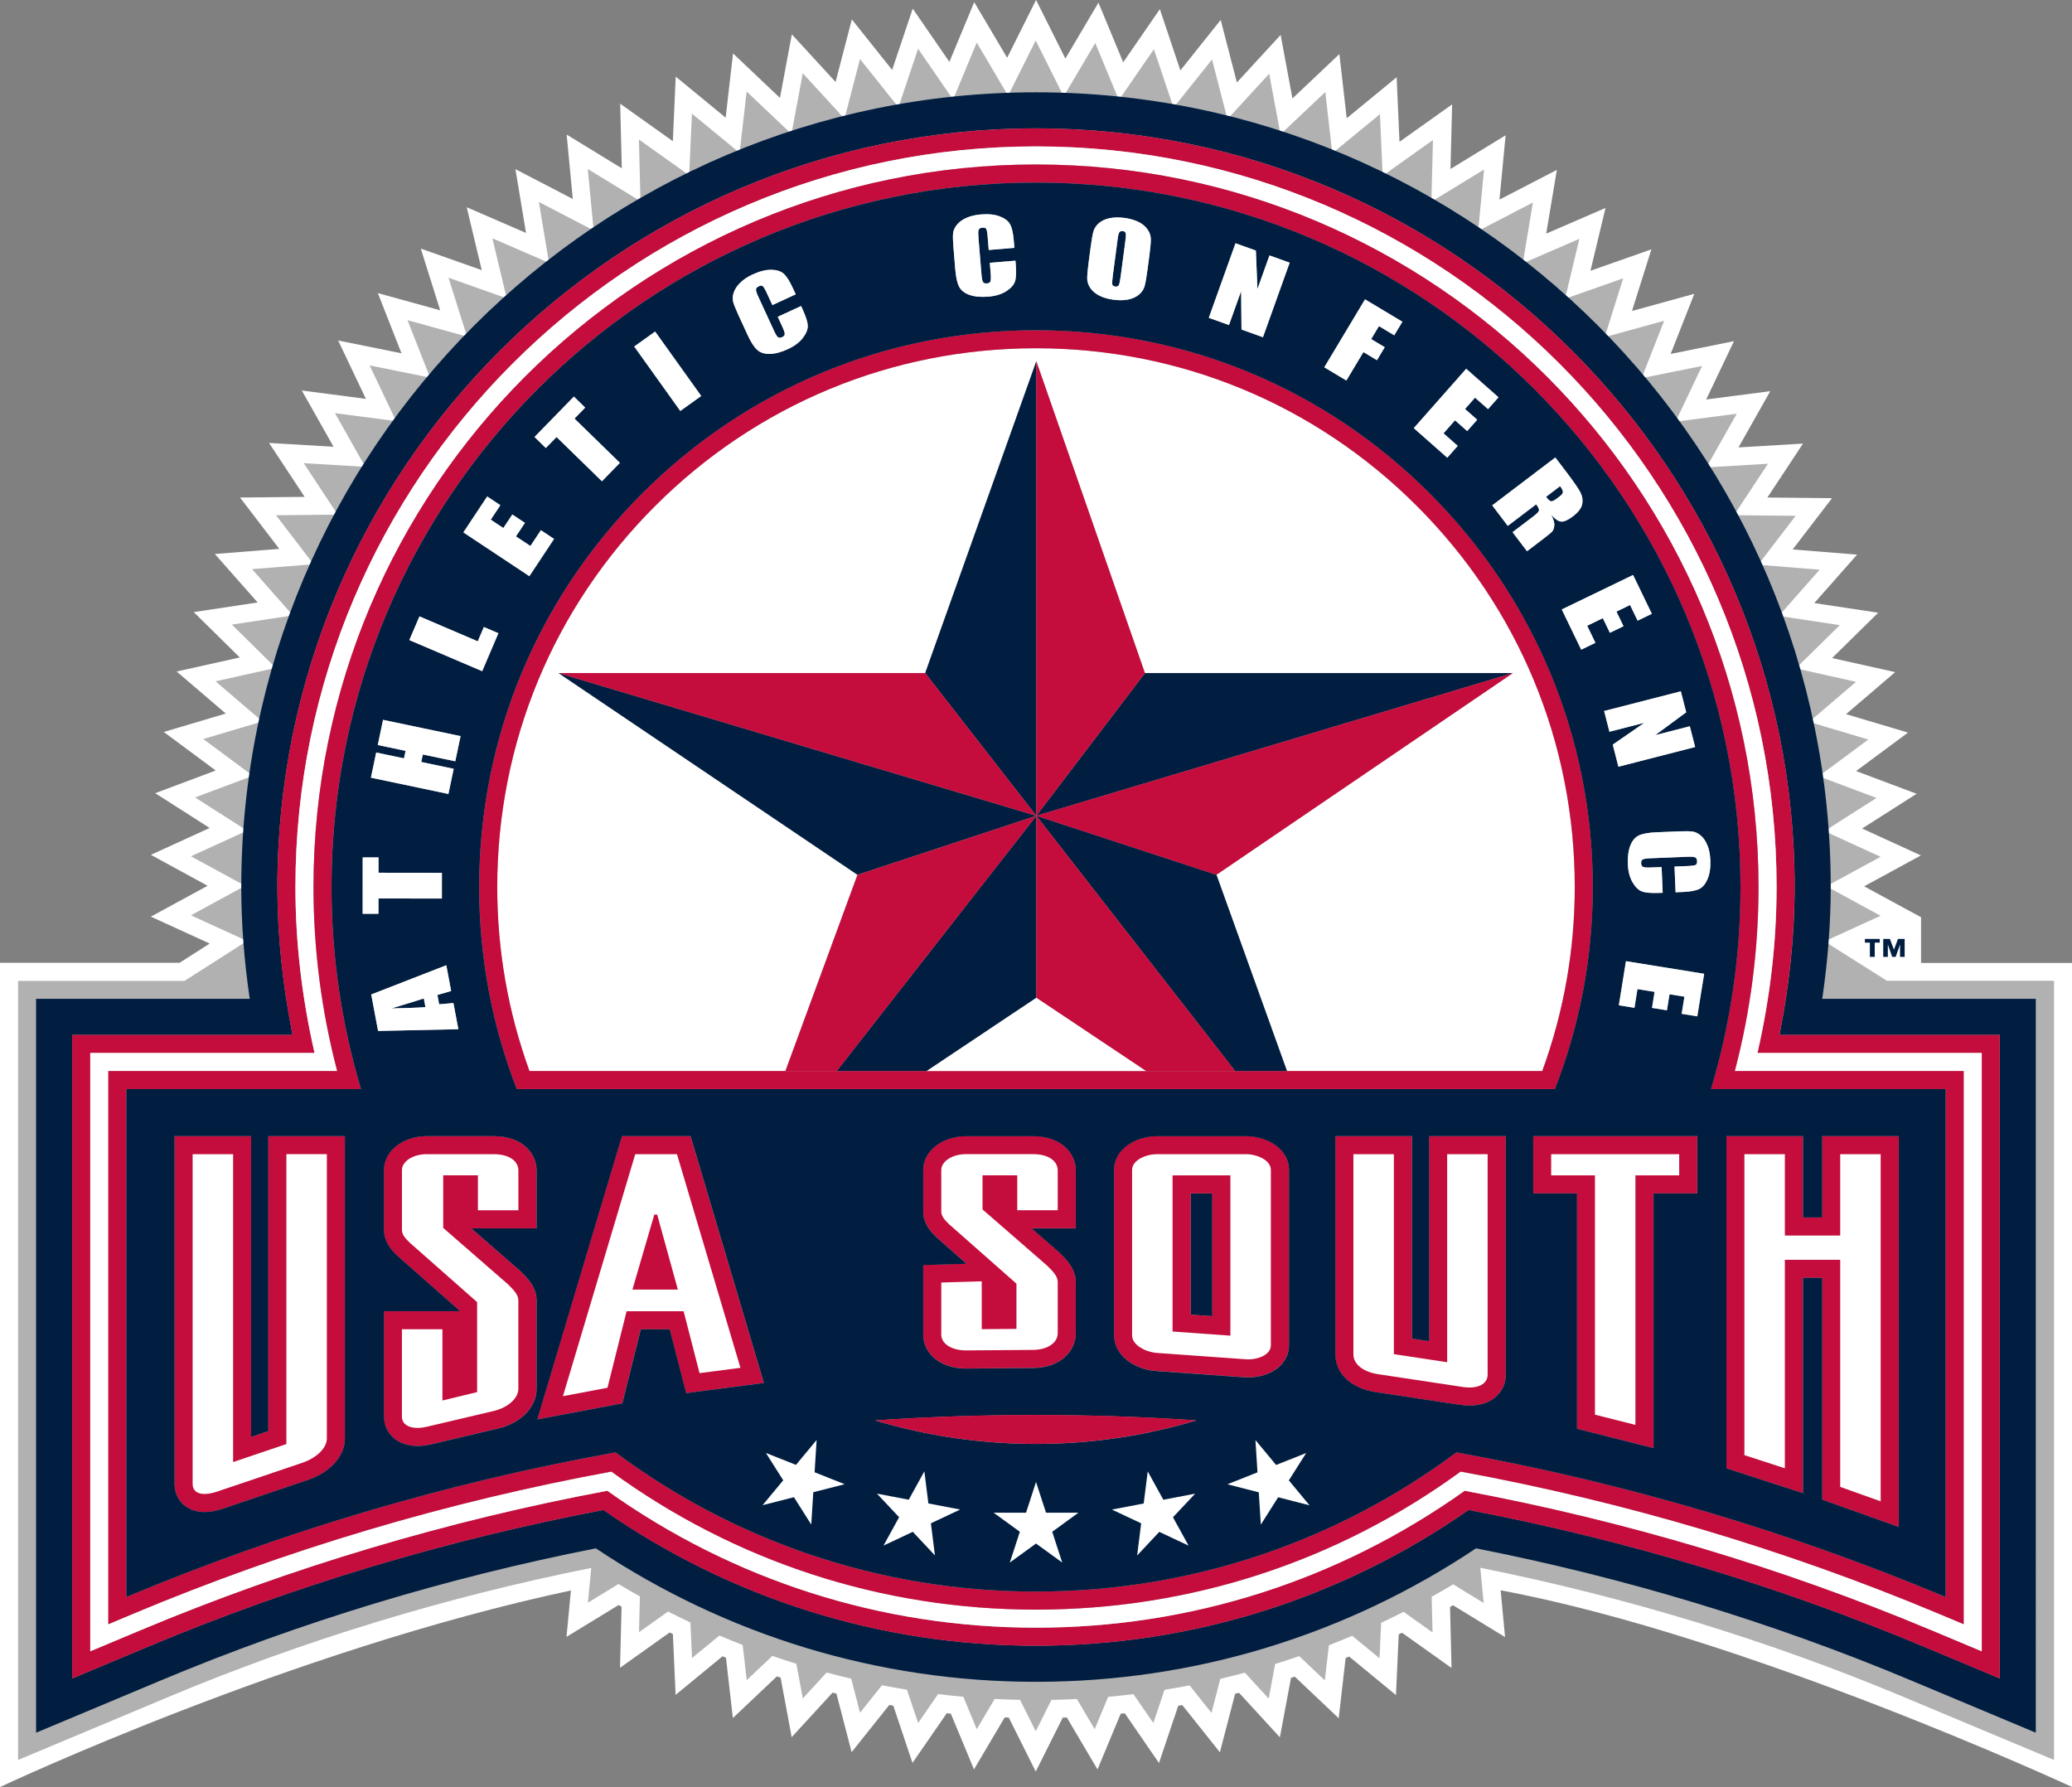
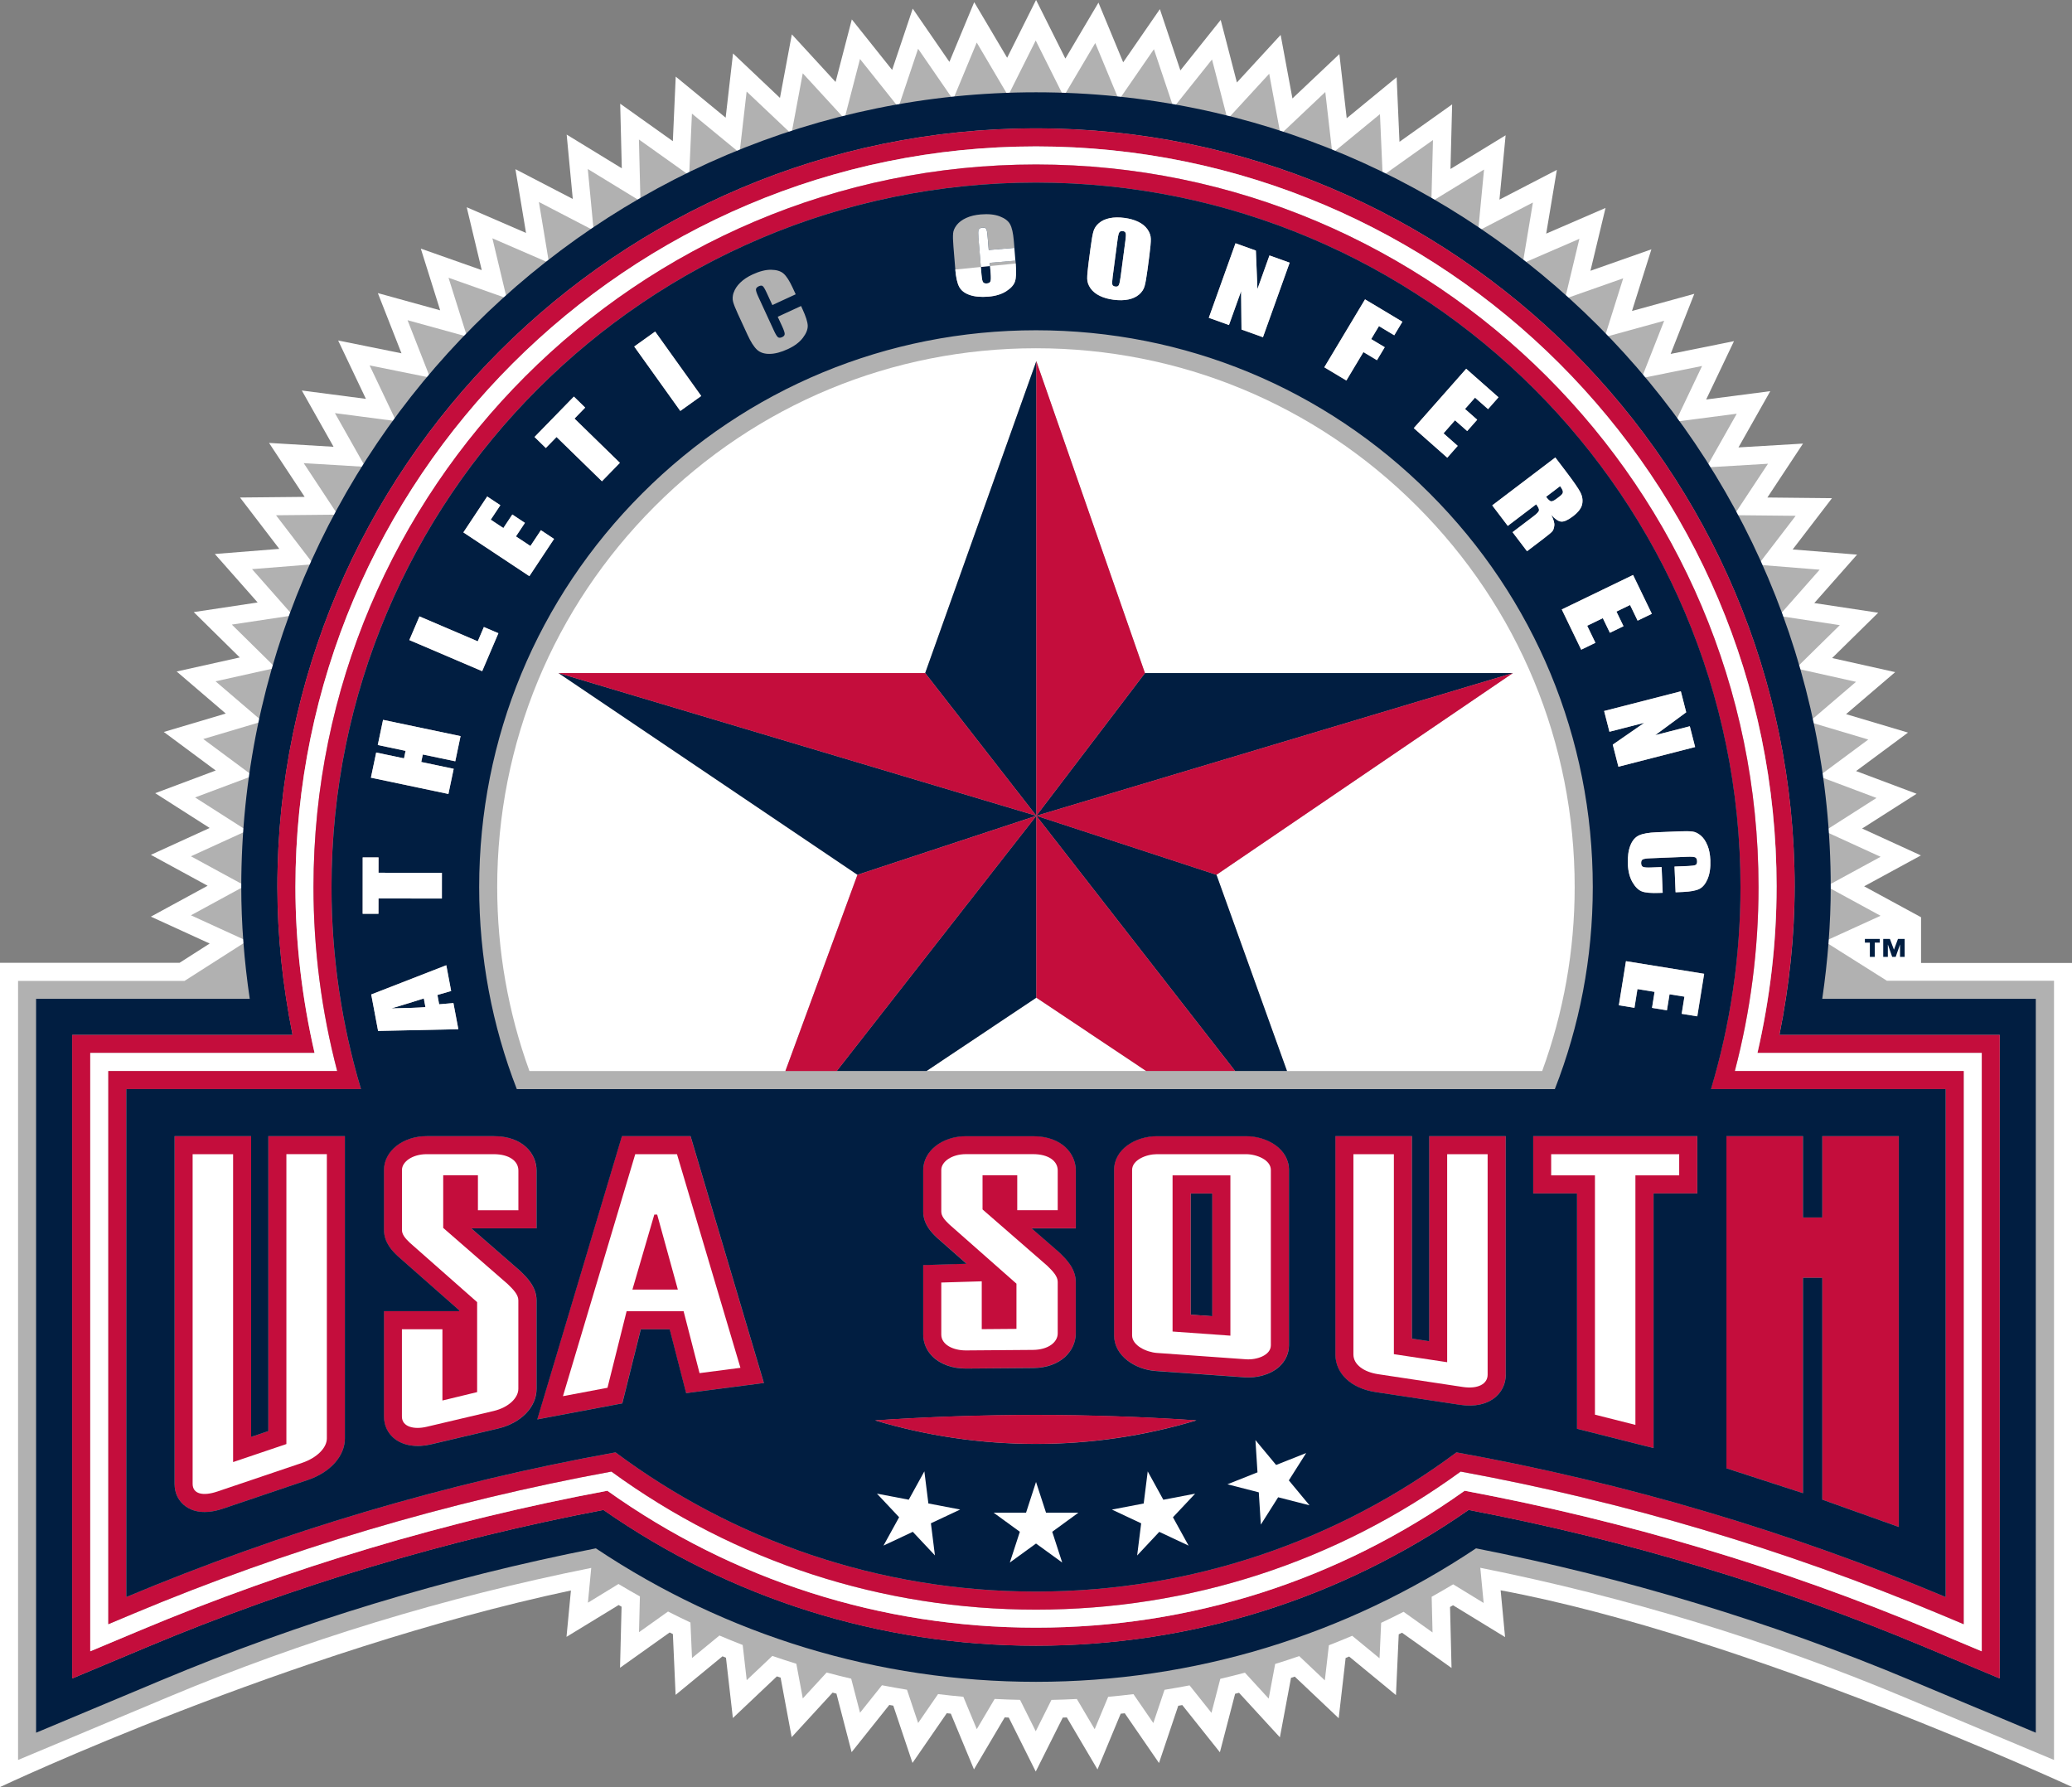
<svg xmlns="http://www.w3.org/2000/svg" id="Layer_2" viewBox="0 0 525.33 453.04">
  <rect x="0" y="0" width="525.33" height="453.04" fill="#808080" stroke="none" />
  <defs>
    <style>.cls-1,.cls-2{fill:#011e41;}.cls-3,.cls-4{fill:#fff;}.cls-5,.cls-6{fill:#c40d3c;}.cls-7{fill:#b1b1b1;}.cls-6,.cls-4,.cls-2{fill-rule:evenodd;}</style>
  </defs>
  <g id="Layer_1-2">
    <g>
      <path class="cls-3" d="M525.33,244.13h-38.27v-11.59l-14.43-7.84,14.39-7.83-14.9-6.82,13.81-8.81-15.34-5.76,13.16-9.75-15.7-4.68,12.45-10.65-15.99-3.57,11.68-11.49-16.2-2.45,10.85-12.28-16.33-1.31,9.97-13-16.38-.17,9.03-13.67-16.36,.97,8.06-14.26-16.25,2.11,7.05-14.79-16.06,3.24,6-15.24-15.8,4.35,4.92-15.63-15.45,5.44,3.82-15.93-15.04,6.51,2.7-16.16-14.55,7.54,1.56-16.31-13.98,8.54,.42-16.38-13.35,9.49-.72-16.37-12.66,10.4-1.86-16.27-11.9,11.25-2.99-16.11-11.09,12.06-4.11-15.86-10.22,12.8-5.2-15.53-9.3,13.48-6.27-15.13-8.39,14.18-7.43-14.86-7.33,14.66L247,.55l-6.29,15.14-9.3-13.5-5.22,15.54-10.22-12.81-4.12,15.86-11.09-12.07-3.01,16.11-11.9-11.27-1.87,16.28-12.66-10.41-.73,16.37-13.35-9.5,.41,16.38-13.98-8.55,1.55,16.32-14.54-7.55,2.69,16.17-15.04-6.52,3.81,15.94-15.45-5.45,4.91,15.64-15.8-4.36,5.99,15.26-16.06-3.25,7.04,14.8-16.25-2.12,8.05,14.27-16.36-.98,9.03,13.68-16.39,.16,9.96,13.02-16.34,1.3,6.06,6.86,4.79,5.43-16.2,2.44,11.67,11.5-16,3.56,12.45,10.66-15.71,4.67,13.16,9.77-15.34,5.75,13.81,8.82-14.91,6.81,14.39,7.84-14.39,7.83,14.91,6.82-7.63,4.88H0v208.97s73.53-34.69,144.75-49.84l-1.12,11.76,13.22-8.07c.25,.14,.49,.29,.74,.43l-.39,15.48,12.58-8.95c.27,.13,.54,.27,.82,.4l.69,15.42,11.89-9.78c.29,.12,.58,.24,.88,.36l1.75,15.29,11.16-10.56c.31,.1,.62,.2,.94,.31l2.81,15.1,10.37-11.29c.33,.08,.65,.16,.98,.25l3.85,14.84,9.55-11.97c.34,.06,.67,.12,1.01,.18l4.87,14.52,8.69-12.6c.34,.04,.69,.07,1.03,.11l5.87,14.13,7.79-13.18c.35,.01,.69,.03,1.03,.04l6.84,13.69,6.85-13.68c.34-.01,.69-.02,1.03-.04l7.78,13.18,5.88-14.13c.34-.04,.69-.07,1.03-.11l8.68,12.61,4.88-14.51c.34-.06,.68-.12,1.02-.18l9.54,11.97,3.86-14.83c.33-.08,.66-.16,.99-.25l10.36,11.29,2.82-15.08c.32-.1,.63-.21,.95-.31l11.14,10.55,1.76-15.28c.3-.12,.6-.24,.89-.36l11.87,9.77,.7-15.4c.28-.14,.56-.27,.83-.41l12.56,8.94-.38-15.46c.26-.15,.51-.29,.76-.44l13.19,8.07-1.12-11.86c62.23,11.59,144.9,49.87,144.9,49.87V244.13Z" />
      <path class="cls-7" d="M478.4,248.64l-15.83-9.98,14.22-6.49-13.73-7.48,13.74-7.47-14.22-6.51,13.18-8.41-14.64-5.5,12.56-9.31-14.99-4.47,11.88-10.16-15.26-3.41,11.15-10.96-15.46-2.34,10.35-11.72-15.59-1.25,9.51-12.41-15.64-.16,8.62-13.04-15.61,.93,7.69-13.61-15.51,2.01,6.72-14.12-15.33,3.09,5.72-14.55-15.08,4.15,4.69-14.91-14.75,5.19,3.64-15.2-14.35,6.21,2.57-15.42-13.88,7.2,1.49-15.56-13.35,8.15,.4-15.63-12.75,9.06-.69-15.62-12.08,9.92-1.78-15.53-11.36,10.74-2.86-15.37-10.58,11.51-3.92-15.13-9.76,12.22-4.97-14.82-8.88,12.87-5.99-14.44-8.01,13.54-7.09-14.18-7,13.99-7.95-13.47-6,14.45-8.87-12.88-4.98,14.83-9.75-12.23-3.93,15.14-10.58-11.52-2.87,15.38-11.36-10.75-1.79,15.54-12.08-9.94-.7,15.63-12.74-9.07,.39,15.64-13.35-8.16,1.48,15.57-13.88-7.21,2.56,15.43-14.35-6.22,3.63,15.21-14.75-5.21,4.69,14.92-15.08-4.16,5.71,14.56-15.33-3.1,6.72,14.13-15.51-2.03,7.69,13.62-15.61-.94,8.62,13.06-15.64,.15,9.51,12.42-15.59,1.24,10.35,11.73-15.47,2.33,11.14,10.98-15.27,3.4,11.88,10.17-14.99,4.46,12.56,9.32-14.64,5.49,13.18,8.42-14.23,6.5,13.74,7.48-13.74,7.48,14.22,6.51-15.84,10.12H4.58v197.51l38.07-15.95c34.17-14.32,70.24-25.32,107.25-32.74l-.84,8.82,7.75-4.74c1.79,1.08,3.61,2.13,5.43,3.15l-.23,9.07,7.36-5.24c1.88,.96,3.77,1.88,5.68,2.78l.4,9.01,6.95-5.71c1.95,.83,3.92,1.63,5.9,2.4l1.02,8.92,6.5-6.15c2.02,.7,4.04,1.36,6.08,1.99l1.64,8.79,6.04-6.57c2.07,.55,4.15,1.08,6.23,1.56l2.24,8.63,5.56-6.96c2.11,.41,4.22,.78,6.34,1.13l2.83,8.44,5.05-7.33c2.13,.26,4.27,.49,6.41,.68l3.41,8.21,4.53-7.66c2.14,.11,4.29,.19,6.44,.23l3.98,7.96,3.98-7.95c2.15-.04,4.3-.12,6.44-.23l4.52,7.66,3.42-8.21c2.14-.19,4.28-.42,6.41-.68l5.04,7.33,2.84-8.43c2.12-.34,4.24-.72,6.35-1.12l5.55,6.96,2.24-8.62c2.09-.49,4.17-1.01,6.24-1.56l6.03,6.57,1.64-8.78c2.04-.63,4.07-1.29,6.1-1.99l6.49,6.15,1.03-8.9c1.98-.77,3.95-1.57,5.91-2.4l6.93,5.7,.41-8.99c1.91-.9,3.81-1.83,5.69-2.79l7.34,5.23-.22-9.04c1.83-1.02,3.64-2.08,5.45-3.16l7.73,4.73-.85-8.92c37.06,7.43,73.18,18.44,107.39,32.77l38.07,15.95V248.64h-42.36Z" />
      <path class="cls-1" d="M462.01,253.22c1.41-9.63,2.15-19.12,2.15-28.33,0-111.1-90.39-201.49-201.49-201.49S61.17,113.78,61.17,224.89c0,9.21,.73,18.71,2.15,28.33H9.15v186.06l31.72-13.29c35.22-14.76,72.28-25.98,110.2-33.45,33.14,22.13,71.62,33.84,111.58,33.84s78.44-11.71,111.58-33.84c37.92,7.47,74.99,18.69,110.2,33.45l31.72,13.29V253.22h-54.17Zm45.01,172.3l-19.03-7.98c-37-15.5-75.9-27.17-115.65-34.74-32.32,22.51-70.19,34.42-109.67,34.42s-77.35-11.91-109.67-34.42c-39.75,7.56-78.66,19.23-115.65,34.74l-19.03,7.98v-163.15h55.86c-2.5-12.54-3.85-25.12-3.85-37.49,0-106.06,86.28-192.34,192.34-192.34s192.34,86.28,192.34,192.34c0,12.37-1.34,24.95-3.85,37.49h55.86v163.15Z" />
      <path class="cls-5" d="M455.01,224.89c0-106.06-86.28-192.34-192.34-192.34S70.32,118.83,70.32,224.89c0,12.37,1.34,24.95,3.85,37.49H18.3v163.15l19.03-7.98c37-15.5,75.9-27.17,115.65-34.74,32.32,22.51,70.19,34.42,109.67,34.42s77.35-11.91,109.67-34.42c39.75,7.56,78.66,19.23,115.65,34.74l19.03,7.98v-163.15h-55.86c2.5-12.54,3.85-25.12,3.85-37.49Zm47.44,42.06v151.69l-12.69-5.32c-37.94-15.9-77.77-27.78-118.41-35.38-31.89,22.7-69.41,34.71-108.68,34.71s-76.8-12.01-108.68-34.71c-40.64,7.6-80.48,19.48-118.41,35.38l-12.69,5.32v-151.69h56.87c-3.16-13.78-4.85-27.88-4.85-42.06,0-103.53,84.23-187.77,187.77-187.77s187.77,84.23,187.77,187.77c0,14.18-1.69,28.28-4.85,42.06h56.87Z" />
      <path class="cls-3" d="M450.43,224.89c0-103.53-84.23-187.77-187.77-187.77S74.9,121.35,74.9,224.89c0,14.18,1.69,28.28,4.85,42.06H22.88v151.69l12.69-5.32c37.94-15.9,77.77-27.78,118.41-35.38,31.89,22.7,69.41,34.71,108.68,34.71s76.8-12.01,108.68-34.71c40.64,7.6,80.48,19.48,118.41,35.38l12.69,5.32v-151.69h-56.87c3.16-13.78,4.85-27.88,4.85-42.06Zm47.44,46.64v140.24l-6.34-2.66c-38.89-16.3-79.66-28.4-121.2-36.03-31.44,22.89-68.61,35-107.66,35s-76.22-12.11-107.66-35c-41.54,7.63-82.31,19.73-121.21,36.03l-6.34,2.66v-140.24h58.03c-3.99-15.18-6.01-30.84-6.01-46.64,0-101.01,82.18-183.19,183.19-183.19s183.19,82.18,183.19,183.19c0,15.8-2.03,31.46-6.01,46.64h58.03Z" />
      <path class="cls-5" d="M445.85,224.89c0-101.01-82.18-183.19-183.19-183.19S79.48,123.88,79.48,224.89c0,15.8,2.03,31.46,6.01,46.64H27.46v140.24l6.34-2.66c38.89-16.3,79.66-28.4,121.21-36.03,31.44,22.89,68.61,35,107.66,35s76.22-12.11,107.66-35c41.54,7.63,82.31,19.73,121.2,36.03l6.34,2.66v-140.24h-58.03c3.99-15.18,6.01-30.84,6.01-46.64Zm47.44,51.21v128.78c-39.38-16.5-80.9-28.9-124.03-36.67-29.75,22.17-66.65,35.29-106.6,35.29s-76.85-13.12-106.6-35.29c-43.13,7.77-84.65,20.17-124.03,36.67v-128.78h59.48c-4.85-16.23-7.47-33.41-7.47-51.21,0-98.64,79.97-178.61,178.61-178.61s178.61,79.97,178.61,178.61c0,17.8-2.62,34.99-7.47,51.21h59.48Z" />
      <path class="cls-4" d="M262.66,88.29c-36.48,0-70.79,14.21-96.59,40.01-25.8,25.8-40.01,60.1-40.01,96.59,0,16.08,2.77,31.75,8.17,46.64h64.89l18.27-49.75-75.8-51.14h92.97l28.18-79.06,27.53,79.06h93.29l-75.15,51.14,17.88,49.75h64.71c5.45-14.94,8.24-30.6,8.24-46.64,0-36.48-14.21-70.79-40.01-96.59-25.8-25.8-60.1-40.01-96.59-40.01Z" />
-       <path class="cls-5" d="M262.66,83.72c-37.71,0-73.16,14.68-99.82,41.35-26.66,26.66-41.35,62.11-41.35,99.82,0,17.8,3.28,35.1,9.54,51.21H394.22c6.21-15.89,9.62-33.16,9.62-51.21,0-37.71-14.68-73.16-41.35-99.82-26.66-26.66-62.11-41.35-99.82-41.35Zm128.35,187.81H134.24c-5.4-14.89-8.17-30.56-8.17-46.64,0-36.48,14.21-70.79,40.01-96.59,25.8-25.8,60.1-40.01,96.59-40.01s70.79,14.21,96.59,40.01c25.8,25.8,40.01,60.1,40.01,96.59,0,16.03-2.8,31.7-8.24,46.64Z" />
      <path class="cls-2" d="M301.87,333.3c2.27,.16,3.06,.22,5.51,.39v-31.14h-5.51v30.75Z" />
      <path class="cls-5" d="M68.03,362.82c-1.54,.52-2.2,.74-4.36,1.47v-76.26h-19.41v88.15c0,2.39,1,4.42,2.83,5.73,1.63,1.17,4.59,2.21,9.49,.55l21.47-7.26c5.71-1.93,9.39-6.06,9.39-10.53v-76.64h-19.41v74.79Z" />
      <path class="cls-6" d="M125.15,288.03h-16.96c-6.09,0-10.86,3.77-10.86,8.58v15.21c0,3.29,2.3,5.49,3.41,6.54l.06,.06s13.03,11.5,15.59,13.75v.24h-19.06v26.72c0,2.25,.95,4.24,2.68,5.61,2.23,1.77,5.59,2.29,9.23,1.43l16.96-4c5.87-1.38,9.81-5.43,9.81-10.07v-22.44c0-3.43-2.47-5.83-4.11-7.42l-.09-.09s-7.76-6.75-12.35-10.75h16.55v-14.66c0-4.2-3.4-8.71-10.86-8.71Z" />
      <path class="cls-5" d="M157.66,288.03l-21.46,71.81,21.55-4.06s3.52-14.1,4.69-18.78h7.33c1.08,4.19,4.17,16.18,4.17,16.18l19.71-2.57-18.59-62.58h-17.4Z" />
      <path class="cls-6" d="M272.75,296.74c0-4.2-3.4-8.71-10.86-8.71h-16.96c-6.09,0-10.86,3.77-10.86,8.58v10.54c0,3.29,2.3,5.49,3.41,6.54l.06,.06s3.85,3.4,7.51,6.62c-3.02,.09-10.98,.33-10.98,.33v17.63c0,2.07,.83,4.03,2.34,5.53,1.99,1.98,5.11,3.1,8.55,3.07l16.96-.13c7.11-.05,10.82-4.45,10.82-8.76v-13.06c0-3.43-2.47-5.83-4.11-7.42l-.09-.09s-3.62-3.15-6.99-6.08h11.19v-14.66Z" />
      <path class="cls-5" d="M315.93,288.03h-22.62c-5.34,0-10.86,3.21-10.86,8.58v41.92c0,5.18,5.36,8.65,10.53,9.02l22.62,1.61c2.62,.19,6.3-.44,8.8-2.77,1.54-1.43,2.39-3.34,2.39-5.36v-44.43c0-5.37-5.52-8.58-10.86-8.58Zm-8.56,45.66c-2.45-.17-3.24-.23-5.51-.39v-30.75h5.51v31.14Z" />
      <path class="cls-6" d="M362.33,288.03v52c-2.07-.31-2.57-.39-4.36-.66v-51.34h-19.41v55.34c0,4.87,3.99,8.61,10.18,9.55l21.47,3.24c3.64,.55,6.83-.16,8.96-1.99,1.66-1.43,2.58-3.44,2.58-5.65v-60.48h-19.41Z" />
      <path class="cls-6" d="M388.7,302.55h11.1v59.66l19.41,4.9v-64.56h11.1v-14.52h-41.61v14.52Z" />
      <path class="cls-6" d="M461.99,308.65h-4.88v-20.62h-19.41v84.21l19.41,6.3v-54.59h4.88v56.23l19.41,6.93v-99.07h-19.41v20.62Z" />
      <path class="cls-1" d="M433.81,276.1c4.85-16.23,7.47-33.41,7.47-51.21,0-98.64-79.97-178.61-178.61-178.61S84.05,126.24,84.05,224.89c0,17.8,2.62,34.99,7.47,51.21H32.03v128.78c39.38-16.5,80.9-28.9,124.03-36.67,29.75,22.17,66.65,35.29,106.6,35.29s76.85-13.12,106.6-35.29c43.13,7.77,84.65,20.17,124.03,36.67v-128.78h-59.48ZM87.44,364.67c0,4.47-3.69,8.6-9.39,10.53l-21.47,7.26c-4.9,1.66-7.87,.61-9.49-.55-1.83-1.31-2.83-3.34-2.83-5.73v-88.15h19.41v76.26c2.15-.73,2.81-.95,4.36-1.47v-74.79h19.41v76.64ZM427.52,180.58l-7.86,5.8,8.77-2.25,1.35,5.26-19.45,4.99-1.44-5.6,7.99-5.53-8.83,2.27-1.35-5.26,19.45-4.99,1.36,5.32Zm-8.72-24.97l-3.6,1.74-1.92-3.97-3.45,1.67,1.79,3.71-3.45,1.67-1.79-3.71-3.97,1.92,2.09,4.33-3.61,1.74-4.93-10.2,18.08-8.74,4.76,9.84Zm-24.48-39.62l2.8,3.68c1.86,2.46,3.05,4.17,3.56,5.16,.51,.98,.66,1.99,.45,3.01-.21,1.02-.99,2.05-2.36,3.09-1.24,.94-2.22,1.38-2.95,1.32-.72-.06-1.56-.63-2.51-1.69,.58,1.18,.84,2.08,.76,2.69-.08,.62-.22,1.08-.44,1.38-.22,.3-.97,.95-2.27,1.93l-4.21,3.2-3.67-4.83,5.31-4.03c.86-.65,1.32-1.14,1.39-1.46,.07-.32-.17-.85-.71-1.57l-7.2,5.47-3.94-5.19,15.99-12.14Zm-22.59-22.49l8.19,7.23-2.65,3-3.3-2.91-2.54,2.87,3.09,2.73-2.54,2.87-3.09-2.73-2.91,3.3,3.6,3.18-2.65,3-8.49-7.5,13.29-15.05Zm-25.65-17.6l9.47,5.68-2.06,3.43-3.88-2.32-1.97,3.29,3.43,2.06-1.97,3.29-3.43-2.06-4.32,7.21-5.59-3.35,10.32-17.22Zm-32.84-14.22l5.17,1.85,.39,9.76,3.05-8.52,5.12,1.83-6.77,18.9-5.44-1.95-.1-9.72-3.07,8.58-5.12-1.83,6.77-18.9Zm-37.22,4.67l.45-3.41c.26-2,.51-3.4,.73-4.22,.23-.81,.69-1.53,1.4-2.14,.71-.61,1.61-1.03,2.71-1.26s2.35-.25,3.75-.07c1.33,.18,2.5,.51,3.51,.99,1.01,.49,1.79,1.12,2.34,1.9,.55,.78,.83,1.59,.85,2.43,.01,.84-.11,2.28-.38,4.33l-.45,3.41c-.26,2-.51,3.41-.74,4.22-.23,.81-.69,1.53-1.4,2.14-.71,.61-1.61,1.03-2.71,1.26-1.1,.23-2.35,.25-3.75,.07-1.33-.17-2.5-.51-3.51-.99-1.01-.49-1.79-1.12-2.34-1.9-.55-.78-.83-1.59-.85-2.43-.01-.84,.11-2.28,.38-4.33Zm86.46,58.73c26.66,26.66,41.35,62.11,41.35,99.82,0,18.06-3.41,35.33-9.62,51.21H131.03c-6.26-16.11-9.54-33.41-9.54-51.21,0-37.71,14.68-73.16,41.35-99.82,26.66-26.66,62.11-41.35,99.82-41.35s73.16,14.68,99.82,41.35Zm-93.94,192.42l.09,.09c1.64,1.59,4.11,3.99,4.11,7.42v13.06c0,4.31-3.72,8.71-10.82,8.76l-16.96,.13c-3.44,.03-6.56-1.09-8.55-3.07-1.51-1.5-2.34-3.46-2.34-5.53v-17.63s7.96-.24,10.98-.33c-3.66-3.23-7.51-6.62-7.51-6.62l-.06-.06c-1.11-1.06-3.41-3.25-3.41-6.54v-10.54c0-4.81,4.77-8.58,10.86-8.58h16.96c7.46,0,10.86,4.52,10.86,8.71v14.66h-11.19c3.36,2.93,6.99,6.08,6.99,6.08ZM241.64,59.21c.06-.73,.37-1.45,.93-2.17,.56-.71,1.36-1.31,2.41-1.79,1.05-.48,2.28-.77,3.69-.89,1.91-.16,3.51,0,4.8,.49,1.29,.49,2.17,1.16,2.63,2.01,.46,.85,.77,2.21,.93,4.08l.16,1.89-6.5,.54-.29-3.47c-.08-1.02-.21-1.65-.36-1.89-.16-.24-.47-.34-.94-.3-.53,.04-.85,.23-.97,.55-.12,.32-.13,.99-.05,2l.77,9.33c.08,.97,.2,1.6,.37,1.89,.17,.29,.5,.41,1,.37,.48-.04,.78-.22,.9-.53,.12-.31,.14-1.03,.05-2.14l-.21-2.56,6.5-.54,.07,.79c.17,2.07,.11,3.56-.18,4.46-.29,.9-1.04,1.73-2.23,2.5-1.19,.76-2.71,1.22-4.53,1.37-1.9,.16-3.49,.01-4.77-.44-1.28-.45-2.16-1.15-2.64-2.09-.48-.94-.8-2.4-.97-4.35l-.48-5.86c-.12-1.44-.15-2.53-.08-3.26Zm-55.62,14.97c.28-.86,.83-1.7,1.65-2.51,.82-.81,1.88-1.51,3.16-2.1,1.74-.8,3.3-1.2,4.68-1.18,1.38,.02,2.44,.34,3.16,.98,.73,.64,1.48,1.81,2.27,3.51l.8,1.73-5.92,2.73-1.46-3.16c-.43-.93-.76-1.48-.99-1.65-.23-.17-.56-.16-.99,.04-.48,.22-.72,.51-.72,.85,0,.34,.21,.98,.64,1.9l3.92,8.5c.41,.89,.74,1.43,1,1.65,.26,.21,.61,.21,1.07,0,.44-.2,.66-.47,.66-.81,0-.34-.22-1.01-.69-2.02l-1.08-2.33,5.92-2.73,.33,.72c.87,1.89,1.33,3.31,1.36,4.25,.03,.95-.38,1.98-1.24,3.11-.86,1.12-2.12,2.07-3.79,2.84-1.73,.8-3.28,1.21-4.63,1.22-1.35,.02-2.42-.34-3.2-1.06-.78-.72-1.58-1.98-2.4-3.76l-2.46-5.34c-.61-1.31-1-2.32-1.2-3.03-.19-.71-.15-1.5,.13-2.36Zm-19.91,9.88l11.68,16.33-5.3,3.79-11.68-16.33,5.3-3.79Zm-20.61,16.48l2.87,2.79-2.71,2.79,11.51,11.22-4.55,4.67-11.51-11.22-2.71,2.79-2.87-2.79,9.98-10.24Zm-21.98,25.33l3.34,2.21-2.43,3.67,3.19,2.12,2.28-3.43,3.19,2.12-2.28,3.43,3.67,2.43,2.66-4,3.34,2.21-6.26,9.44-16.73-11.1,6.04-9.1Zm-17.17,30.4l14.78,6.32,1.55-3.63,3.68,1.57-4.11,9.63-18.46-7.89,2.56-6Zm-10.97,34.51l7.05,1.48,.4-1.9-7.05-1.48,1.34-6.38,19.65,4.13-1.34,6.38-8.23-1.73-.4,1.9,8.23,1.73-1.34,6.38-19.65-4.13,1.34-6.38Zm-3.41,26.59h4v3.89l16.07,.02v6.52l-16.08-.02v3.89h-4.01v-14.3Zm2.16,34.75l19.03-7.41,1.23,6.53-3.48,1.01,.44,2.36,3.61-.31,1.25,6.62-20.35,.44-1.74-9.25Zm41.91,59.29h-16.55c4.59,4,12.35,10.75,12.35,10.75l.09,.09c1.64,1.59,4.11,3.99,4.11,7.42v22.44c0,4.64-3.94,8.69-9.81,10.07l-16.96,4c-3.63,.86-6.99,.33-9.23-1.43-1.73-1.37-2.68-3.36-2.68-5.61v-26.72h19.06v-.24c-2.56-2.26-15.59-13.75-15.59-13.75l-.06-.06c-1.11-1.05-3.41-3.25-3.41-6.54v-15.21c0-4.81,4.77-8.58,10.86-8.58h16.96c7.46,0,10.86,4.52,10.86,8.71v14.66Zm37.93,41.78s-3.09-11.99-4.17-16.18h-7.33c-1.17,4.68-4.69,18.78-4.69,18.78l-21.55,4.06,21.46-71.81h17.4l18.59,62.58-19.71,2.57Zm88.72,12.88c-14.03,0-27.75-2.04-40.81-5.96,13.49-.91,27.1-1.38,40.81-1.38s27.21,.47,40.65,1.37c-12.88,3.88-26.52,5.97-40.65,5.97Zm64.12-25.01c0,2.02-.85,3.92-2.39,5.36-2.5,2.32-6.18,2.95-8.8,2.77l-22.62-1.61c-5.18-.37-10.53-3.84-10.53-9.02v-41.92c0-5.37,5.52-8.58,10.86-8.58h22.62c5.34,0,10.86,3.21,10.86,8.58v44.43Zm54.96,7.46c0,2.21-.92,4.22-2.58,5.65-2.13,1.84-5.32,2.54-8.96,1.99l-21.47-3.24c-6.18-.93-10.18-4.68-10.18-9.55v-55.34h19.41v51.34c1.79,.27,2.28,.35,4.36,.66v-52h19.41v60.48Zm48.57-45.96h-11.1v64.56l-19.41-4.9v-59.66h-11.1v-14.52h41.61v14.52Zm0-44.89l-3.95-.64,.7-4.35-3.78-.61-.66,4.07-3.78-.61,.66-4.07-4.35-.7-.76,4.74-3.95-.64,1.8-11.18,19.82,3.2-1.74,10.79Zm2.62-34.84c-.54,1.27-1.25,2.12-2.12,2.55-.87,.43-2.24,.68-4.11,.76l-1.9,.08-.27-6.52,3.48-.14c1.02-.04,1.66-.14,1.9-.29,.25-.15,.36-.46,.34-.93-.02-.53-.19-.86-.51-.99-.32-.13-.98-.17-2-.13l-9.36,.38c-.97,.04-1.61,.14-1.9,.29-.29,.15-.43,.48-.41,.98,.02,.48,.18,.79,.5,.92,.31,.14,1.02,.18,2.13,.14l2.56-.1,.27,6.52-.8,.03c-2.08,.08-3.56-.04-4.45-.37-.89-.33-1.69-1.11-2.4-2.33-.71-1.23-1.11-2.75-1.18-4.59-.08-1.91,.13-3.49,.64-4.75,.5-1.26,1.24-2.11,2.2-2.55,.96-.44,2.43-.7,4.39-.78l5.87-.24c1.45-.06,2.53-.04,3.26,.05,.73,.09,1.44,.43,2.13,1.02,.69,.59,1.25,1.41,1.68,2.48,.43,1.07,.68,2.31,.73,3.72,.08,1.92-.15,3.51-.69,4.78Zm48.46,164.29l-19.41-6.93v-56.23h-4.88v54.59l-19.41-6.3v-84.21h19.41v20.62h4.88v-20.62h19.41v99.07Z" />
      <path class="cls-2" d="M99.29,255.64c3.93-.07,6.79-.17,8.58-.32l-.41-2.2c-2.19,.71-4.91,1.55-8.16,2.51Z" />
      <path class="cls-2" d="M393.11,127.05c.31,.14,.81-.06,1.52-.6l.88-.67c.51-.39,.75-.75,.74-1.1-.02-.35-.26-.82-.72-1.43l-3.55,2.7c.45,.59,.82,.95,1.13,1.09Z" />
      <path class="cls-1" d="M282.77,72.64c.43,.06,.73-.06,.89-.36,.16-.3,.32-1.04,.48-2.22l1.21-9.18c.12-.93,.14-1.53,.05-1.81-.09-.28-.33-.44-.72-.5-.33-.04-.6,.03-.8,.22-.2,.19-.37,.8-.51,1.82l-1.23,9.33c-.15,1.16-.19,1.89-.11,2.17,.08,.29,.33,.46,.75,.51Z" />
      <path class="cls-3" d="M114.95,254.3l-3.61,.31-.44-2.36,3.48-1.01-1.23-6.53-19.03,7.41,1.74,9.25,20.35-.44-1.25-6.62Zm-15.66,1.34c3.25-.96,5.97-1.8,8.16-2.51l.41,2.2c-1.79,.14-4.65,.25-8.58,.32Z" />
      <polygon class="cls-4" points="95.96 227.78 112.03 227.8 112.04 221.28 95.96 221.26 95.97 217.37 91.96 217.37 91.95 231.67 95.95 231.67 95.96 227.78" />
      <polygon class="cls-4" points="115.03 194.91 106.8 193.18 107.2 191.28 115.43 193 116.77 186.62 97.12 182.5 95.78 188.88 102.83 190.36 102.43 192.26 95.38 190.78 94.04 197.16 113.69 201.29 115.03 194.91" />
      <polygon class="cls-4" points="126.36 160.54 122.68 158.96 121.13 162.59 106.35 156.27 103.78 162.27 122.25 170.16 126.36 160.54" />
      <polygon class="cls-4" points="140.47 136.63 137.14 134.42 134.48 138.42 130.81 135.99 133.09 132.56 129.89 130.44 127.62 133.87 124.42 131.75 126.86 128.08 123.52 125.87 117.48 134.98 134.21 146.07 140.47 136.63" />
      <polygon class="cls-4" points="141.1 110.79 152.61 122.01 157.16 117.34 145.65 106.12 148.36 103.34 145.5 100.54 135.52 110.78 138.38 113.58 141.1 110.79" />
      <rect class="cls-3" x="166.03" y="84.08" width="6.52" height="20.08" transform="translate(-23.16 116.04) rotate(-35.57)" />
-       <path class="cls-3" d="M187.08,79.57l2.46,5.34c.82,1.78,1.62,3.04,2.4,3.76,.78,.72,1.84,1.08,3.2,1.06,1.35-.02,2.9-.42,4.63-1.22,1.67-.77,2.93-1.72,3.79-2.84,.86-1.12,1.27-2.16,1.24-3.11-.03-.95-.49-2.36-1.36-4.25l-.33-.72-5.92,2.73,1.08,2.33c.47,1.01,.7,1.68,.69,2.02,0,.34-.23,.61-.66,.81-.46,.21-.81,.21-1.07,0-.26-.21-.59-.76-1-1.65l-3.92-8.5c-.43-.92-.64-1.56-.64-1.9,0-.34,.24-.62,.72-.85,.43-.2,.76-.21,.99-.04,.23,.17,.56,.72,.99,1.65l1.46,3.16,5.92-2.73-.8-1.73c-.79-1.7-1.54-2.87-2.27-3.51-.73-.64-1.78-.97-3.16-.98-1.38-.01-2.94,.38-4.68,1.18-1.28,.59-2.34,1.29-3.16,2.1-.82,.81-1.38,1.64-1.65,2.51-.28,.86-.32,1.65-.13,2.36,.19,.71,.59,1.72,1.2,3.03Z" />
-       <path class="cls-4" d="M242.2,68.33c.16,1.96,.48,3.41,.97,4.35,.48,.95,1.36,1.64,2.64,2.09,1.28,.45,2.87,.59,4.77,.44,1.83-.15,3.34-.61,4.53-1.37,1.19-.76,1.94-1.59,2.23-2.5,.29-.9,.35-2.39,.18-4.46l-.07-.79-6.5,.54,.21,2.56c.09,1.11,.08,1.82-.05,2.14-.12,.32-.42,.49-.9,.53-.5,.04-.83-.08-1-.37-.17-.29-.29-.92-.37-1.89l-.77-9.33c-.08-1.01-.07-1.68,.05-2,.12-.32,.44-.5,.97-.55,.47-.04,.78,.06,.94,.3,.16,.24,.28,.87,.36,1.89l.29,3.47,6.5-.54-.16-1.89c-.15-1.87-.46-3.23-.93-4.08-.46-.85-1.34-1.52-2.63-2.01-1.29-.49-2.89-.65-4.8-.49-1.41,.12-2.64,.41-3.69,.89-1.05,.48-1.86,1.07-2.41,1.79-.56,.72-.87,1.44-.93,2.17-.06,.73-.04,1.82,.08,3.26l.48,5.86Z" />
+       <path class="cls-4" d="M242.2,68.33c.16,1.96,.48,3.41,.97,4.35,.48,.95,1.36,1.64,2.64,2.09,1.28,.45,2.87,.59,4.77,.44,1.83-.15,3.34-.61,4.53-1.37,1.19-.76,1.94-1.59,2.23-2.5,.29-.9,.35-2.39,.18-4.46l-.07-.79-6.5,.54,.21,2.56c.09,1.11,.08,1.82-.05,2.14-.12,.32-.42,.49-.9,.53-.5,.04-.83-.08-1-.37-.17-.29-.29-.92-.37-1.89l-.77-9.33c-.08-1.01-.07-1.68,.05-2,.12-.32,.44-.5,.97-.55,.47-.04,.78,.06,.94,.3,.16,.24,.28,.87,.36,1.89l.29,3.47,6.5-.54-.16-1.89l.48,5.86Z" />
      <path class="cls-3" d="M278.84,75c1.01,.49,2.18,.82,3.51,.99,1.4,.18,2.65,.16,3.75-.07,1.1-.23,2-.65,2.71-1.26,.71-.61,1.18-1.32,1.4-2.14,.23-.81,.47-2.22,.74-4.22l.45-3.41c.27-2.05,.4-3.49,.38-4.33-.01-.84-.3-1.64-.85-2.43-.55-.78-1.33-1.42-2.34-1.9-1.01-.49-2.18-.82-3.51-.99-1.4-.18-2.65-.16-3.75,.07s-2,.65-2.71,1.26c-.71,.61-1.18,1.32-1.4,2.14-.23,.81-.47,2.22-.73,4.22l-.45,3.41c-.27,2.05-.4,3.49-.38,4.33,.01,.84,.3,1.65,.85,2.43,.55,.78,1.33,1.42,2.34,1.9Zm3.29-5.04l1.23-9.33c.14-1.03,.3-1.64,.51-1.82,.2-.19,.47-.26,.8-.22,.39,.05,.63,.22,.72,.5,.09,.28,.08,.88-.05,1.81l-1.21,9.18c-.16,1.18-.31,1.92-.48,2.22-.16,.3-.46,.42-.89,.36-.42-.06-.67-.23-.75-.51-.08-.29-.04-1.01,.11-2.17Z" />
      <polygon class="cls-4" points="314.67 73.82 314.77 83.54 320.21 85.49 326.98 66.59 321.86 64.76 318.81 73.28 318.41 63.52 313.25 61.67 306.48 80.57 311.59 82.4 314.67 73.82" />
      <polygon class="cls-4" points="345.68 89.25 349.12 91.31 351.09 88.02 347.65 85.96 349.62 82.67 353.5 85 355.56 81.56 346.09 75.89 335.76 93.11 341.36 96.46 345.68 89.25" />
      <polygon class="cls-4" points="369.59 113.04 365.99 109.86 368.9 106.55 371.99 109.28 374.53 106.41 371.44 103.68 373.98 100.81 377.28 103.72 379.93 100.72 371.74 93.49 358.45 108.54 366.94 116.04 369.59 113.04" />
      <path class="cls-3" d="M382.28,133.32l7.2-5.47c.55,.72,.79,1.25,.71,1.57-.07,.32-.54,.81-1.39,1.46l-5.31,4.03,3.67,4.83,4.21-3.2c1.29-.98,2.05-1.62,2.27-1.93,.22-.3,.37-.76,.44-1.38,.08-.62-.18-1.51-.76-2.69,.95,1.07,1.79,1.63,2.51,1.69,.72,.06,1.7-.38,2.95-1.32,1.37-1.04,2.15-2.07,2.36-3.09,.2-1.02,.05-2.02-.45-3.01-.51-.98-1.69-2.7-3.56-5.16l-2.8-3.68-15.99,12.14,3.94,5.19Zm13.26-10.07c.46,.61,.7,1.08,.72,1.43,.02,.35-.23,.71-.74,1.1l-.88,.67c-.71,.54-1.22,.74-1.52,.6-.31-.14-.68-.5-1.13-1.09l3.55-2.7Z" />
      <polygon class="cls-4" points="400.9 164.71 404.5 162.96 402.41 158.64 406.38 156.72 408.17 160.43 411.62 158.76 409.83 155.05 413.28 153.38 415.2 157.35 418.8 155.61 414.05 145.77 395.97 154.51 400.9 164.71" />
      <polygon class="cls-3" points="408.06 185.51 416.89 183.25 408.9 188.78 410.33 194.38 429.78 189.39 428.43 184.12 419.66 186.37 427.52 180.58 426.16 175.26 406.71 180.25 408.06 185.51" />
      <path class="cls-4" d="M432.89,214.31c-.43-1.07-.99-1.9-1.68-2.48-.69-.59-1.4-.93-2.13-1.02-.73-.09-1.82-.11-3.26-.05l-5.87,.24c-1.96,.08-3.43,.34-4.39,.78-.97,.44-1.7,1.29-2.2,2.55-.5,1.26-.71,2.84-.64,4.75,.07,1.83,.47,3.36,1.18,4.59,.71,1.22,1.51,2,2.4,2.33,.89,.33,2.37,.45,4.45,.37l.8-.03-.27-6.52-2.56,.1c-1.11,.05-1.82,0-2.13-.14-.31-.14-.48-.44-.5-.92-.02-.5,.12-.83,.41-.98,.29-.16,.93-.25,1.9-.29l9.36-.38c1.02-.04,1.68,0,2,.13,.32,.13,.49,.46,.51,.99,.02,.47-.1,.78-.34,.93-.25,.15-.88,.24-1.9,.29l-3.48,.14,.27,6.52,1.9-.08c1.87-.08,3.24-.33,4.11-.76,.87-.43,1.57-1.28,2.12-2.55,.54-1.27,.77-2.86,.69-4.78-.06-1.41-.3-2.65-.73-3.72Z" />
      <polygon class="cls-4" points="410.43 254.86 414.38 255.5 415.14 250.75 419.49 251.46 418.84 255.52 422.62 256.13 423.28 252.07 427.06 252.68 426.36 257.02 430.31 257.66 432.05 246.88 412.23 243.68 410.43 254.86" />
      <path class="cls-4" d="M234.91,271.52h55.68l-27.84-18.59-27.84,18.59Z" />
      <polygon class="cls-2" points="383.58 170.64 290.29 170.64 262.75 206.82 383.58 170.64" />
      <polygon class="cls-2" points="262.75 91.57 234.57 170.64 262.75 206.82 262.75 91.57" />
      <polygon class="cls-2" points="141.6 170.64 217.4 221.78 262.75 206.82 141.6 170.64" />
      <path class="cls-2" d="M262.75,206.82l-50.6,64.7h22.76l27.84-18.59v-46.11Z" />
      <path class="cls-2" d="M262.75,206.82l50.39,64.7h13.16l-17.88-49.75-45.67-14.96Z" />
      <polygon class="cls-6" points="234.57 170.64 141.6 170.64 262.75 206.82 234.57 170.64" />
      <polygon class="cls-6" points="308.42 221.78 383.58 170.64 262.75 206.82 308.42 221.78" />
      <path class="cls-6" d="M262.75,252.93l27.84,18.59h22.55l-50.39-64.7v46.11Z" />
      <polygon class="cls-6" points="290.29 170.64 262.75 91.57 262.75 206.82 290.29 170.64" />
      <path class="cls-5" d="M217.4,221.78l-18.27,49.75h13.02l50.6-64.7-45.35,14.96Z" />
      <path class="cls-6" d="M221.85,360.09c13.07,3.93,26.78,5.96,40.81,5.96s27.77-2.09,40.65-5.97c-13.43-.9-26.99-1.37-40.65-1.37s-27.33,.47-40.81,1.38Z" />
      <path class="cls-3" d="M59.1,292.61v78.06l13.51-4.57v-73.5h10.26v72.07c0,2.39-2.51,4.92-6.28,6.2-7.96,2.69-13.51,4.57-21.47,7.26-3.66,1.24-6.28,.64-6.28-1.95v-83.57h10.26Z" />
      <path class="cls-3" d="M112.17,337v18.06l8.8-2.13v-22.81l-17.07-15.06c-1.15-1.1-1.99-2.07-1.99-3.23v-15.21c0-2.07,2.62-4.01,6.28-4.01h16.96c3.98,0,6.28,1.75,6.28,4.14v10.08h-10.26v-8.86h-8.8v13.33l16.33,14.22c1.47,1.42,2.72,2.71,2.72,4.14v22.44c0,2.26-2.41,4.71-6.28,5.62-6.18,1.46-10.79,2.55-16.96,4-3.25,.77-6.28,0-6.28-2.59v-22.14h10.26Z" />
      <path class="cls-3" d="M177.36,348.12l-4.04-15.69h-14.45l-4.85,19.4-11.29,2.13,18.33-61.35h10.58l16.09,54.16-10.37,1.35Zm-10.74-40.19h-.73l-5.55,19.01h11.52l-5.24-19.01Z" />
      <path class="cls-3" d="M248.91,324.84v12.13l8.8-.07v-11.46l-17.07-15.06c-1.15-1.1-1.99-2.07-1.99-3.23v-10.54c0-2.07,2.62-4.01,6.28-4.01h16.96c3.98,0,6.28,1.75,6.28,4.14v10.08h-10.26v-8.86h-8.8v8.66l16.34,14.22c1.47,1.42,2.72,2.71,2.72,4.14v13.06c0,2.26-2.41,4.16-6.28,4.19-6.18,.05-10.79,.08-16.96,.13-3.25,.02-6.28-1.44-6.28-4.02v-13.19l10.26-.31Z" />
      <path class="cls-3" d="M322.21,341.05c0,2.59-3.66,3.75-6.28,3.56-8.38-.6-14.24-1.02-22.62-1.61-2.62-.19-6.28-1.87-6.28-4.46v-41.92c0-2.59,3.66-4.01,6.28-4.01h22.62c2.62,0,6.28,1.42,6.28,4.01v44.43Zm-10.26-43.07h-14.66v39.59l14.66,1.05v-40.63Z" />
      <path class="cls-3" d="M353.4,292.61v50.7l13.51,2.04v-52.74h10.26v55.9c0,2.39-2.51,3.69-6.28,3.12-7.96-1.2-13.51-2.04-21.47-3.24-3.66-.55-6.28-2.44-6.28-5.02v-50.76h10.26Z" />
      <path class="cls-3" d="M414.64,361.24l-10.26-2.59v-60.67h-11.1v-5.37h32.46v5.37h-11.1v63.26Z" />
-       <path class="cls-3" d="M452.53,319.37v52.87l-10.26-3.33v-76.3h10.26v20.62h14.03v-20.62h10.26v88.01l-10.26-3.66v-57.58h-14.03Z" />
      <polygon class="cls-3" points="262.67 375.71 265.21 383.51 273.41 383.51 266.78 388.34 269.31 396.14 262.67 391.32 256.03 396.14 258.57 388.34 251.93 383.51 260.14 383.51 262.67 375.71" />
      <polygon class="cls-3" points="290.99 373.03 294.95 380.22 303.01 378.68 297.39 384.66 301.35 391.85 293.92 388.36 288.31 394.35 289.33 386.2 281.91 382.71 289.97 381.17 290.99 373.03" />
      <polygon class="cls-3" points="318.3 365.09 323.54 371.4 331.16 368.38 326.77 375.31 332.01 381.63 324.06 379.59 319.67 386.52 319.15 378.34 311.2 376.3 318.82 373.27 318.3 365.09" />
      <polygon class="cls-3" points="234.36 373.02 235.38 381.16 243.44 382.7 236.02 386.19 237.04 394.33 231.43 388.35 224 391.84 227.96 384.65 222.34 378.67 230.4 380.21 234.36 373.02" />
-       <polygon class="cls-3" points="207.05 365.06 206.53 373.25 214.15 376.28 206.2 378.31 205.68 386.5 201.29 379.57 193.34 381.6 198.58 375.29 194.19 368.36 201.81 371.38 207.05 365.06" />
      <path class="cls-1" d="M480.18,240.8l1.03-2.76h1.69v4.55h-1.17v-3.1h-.02l-1.08,3.1h-.89l-1.08-3.1h-.02v3.1h-1.17v-4.55h1.69l1.04,2.76Zm-3.59-1.82h-1.27v3.61h-1.24v-3.61h-1.26v-.94h3.76v.94Z" />
    </g>
  </g>
</svg>